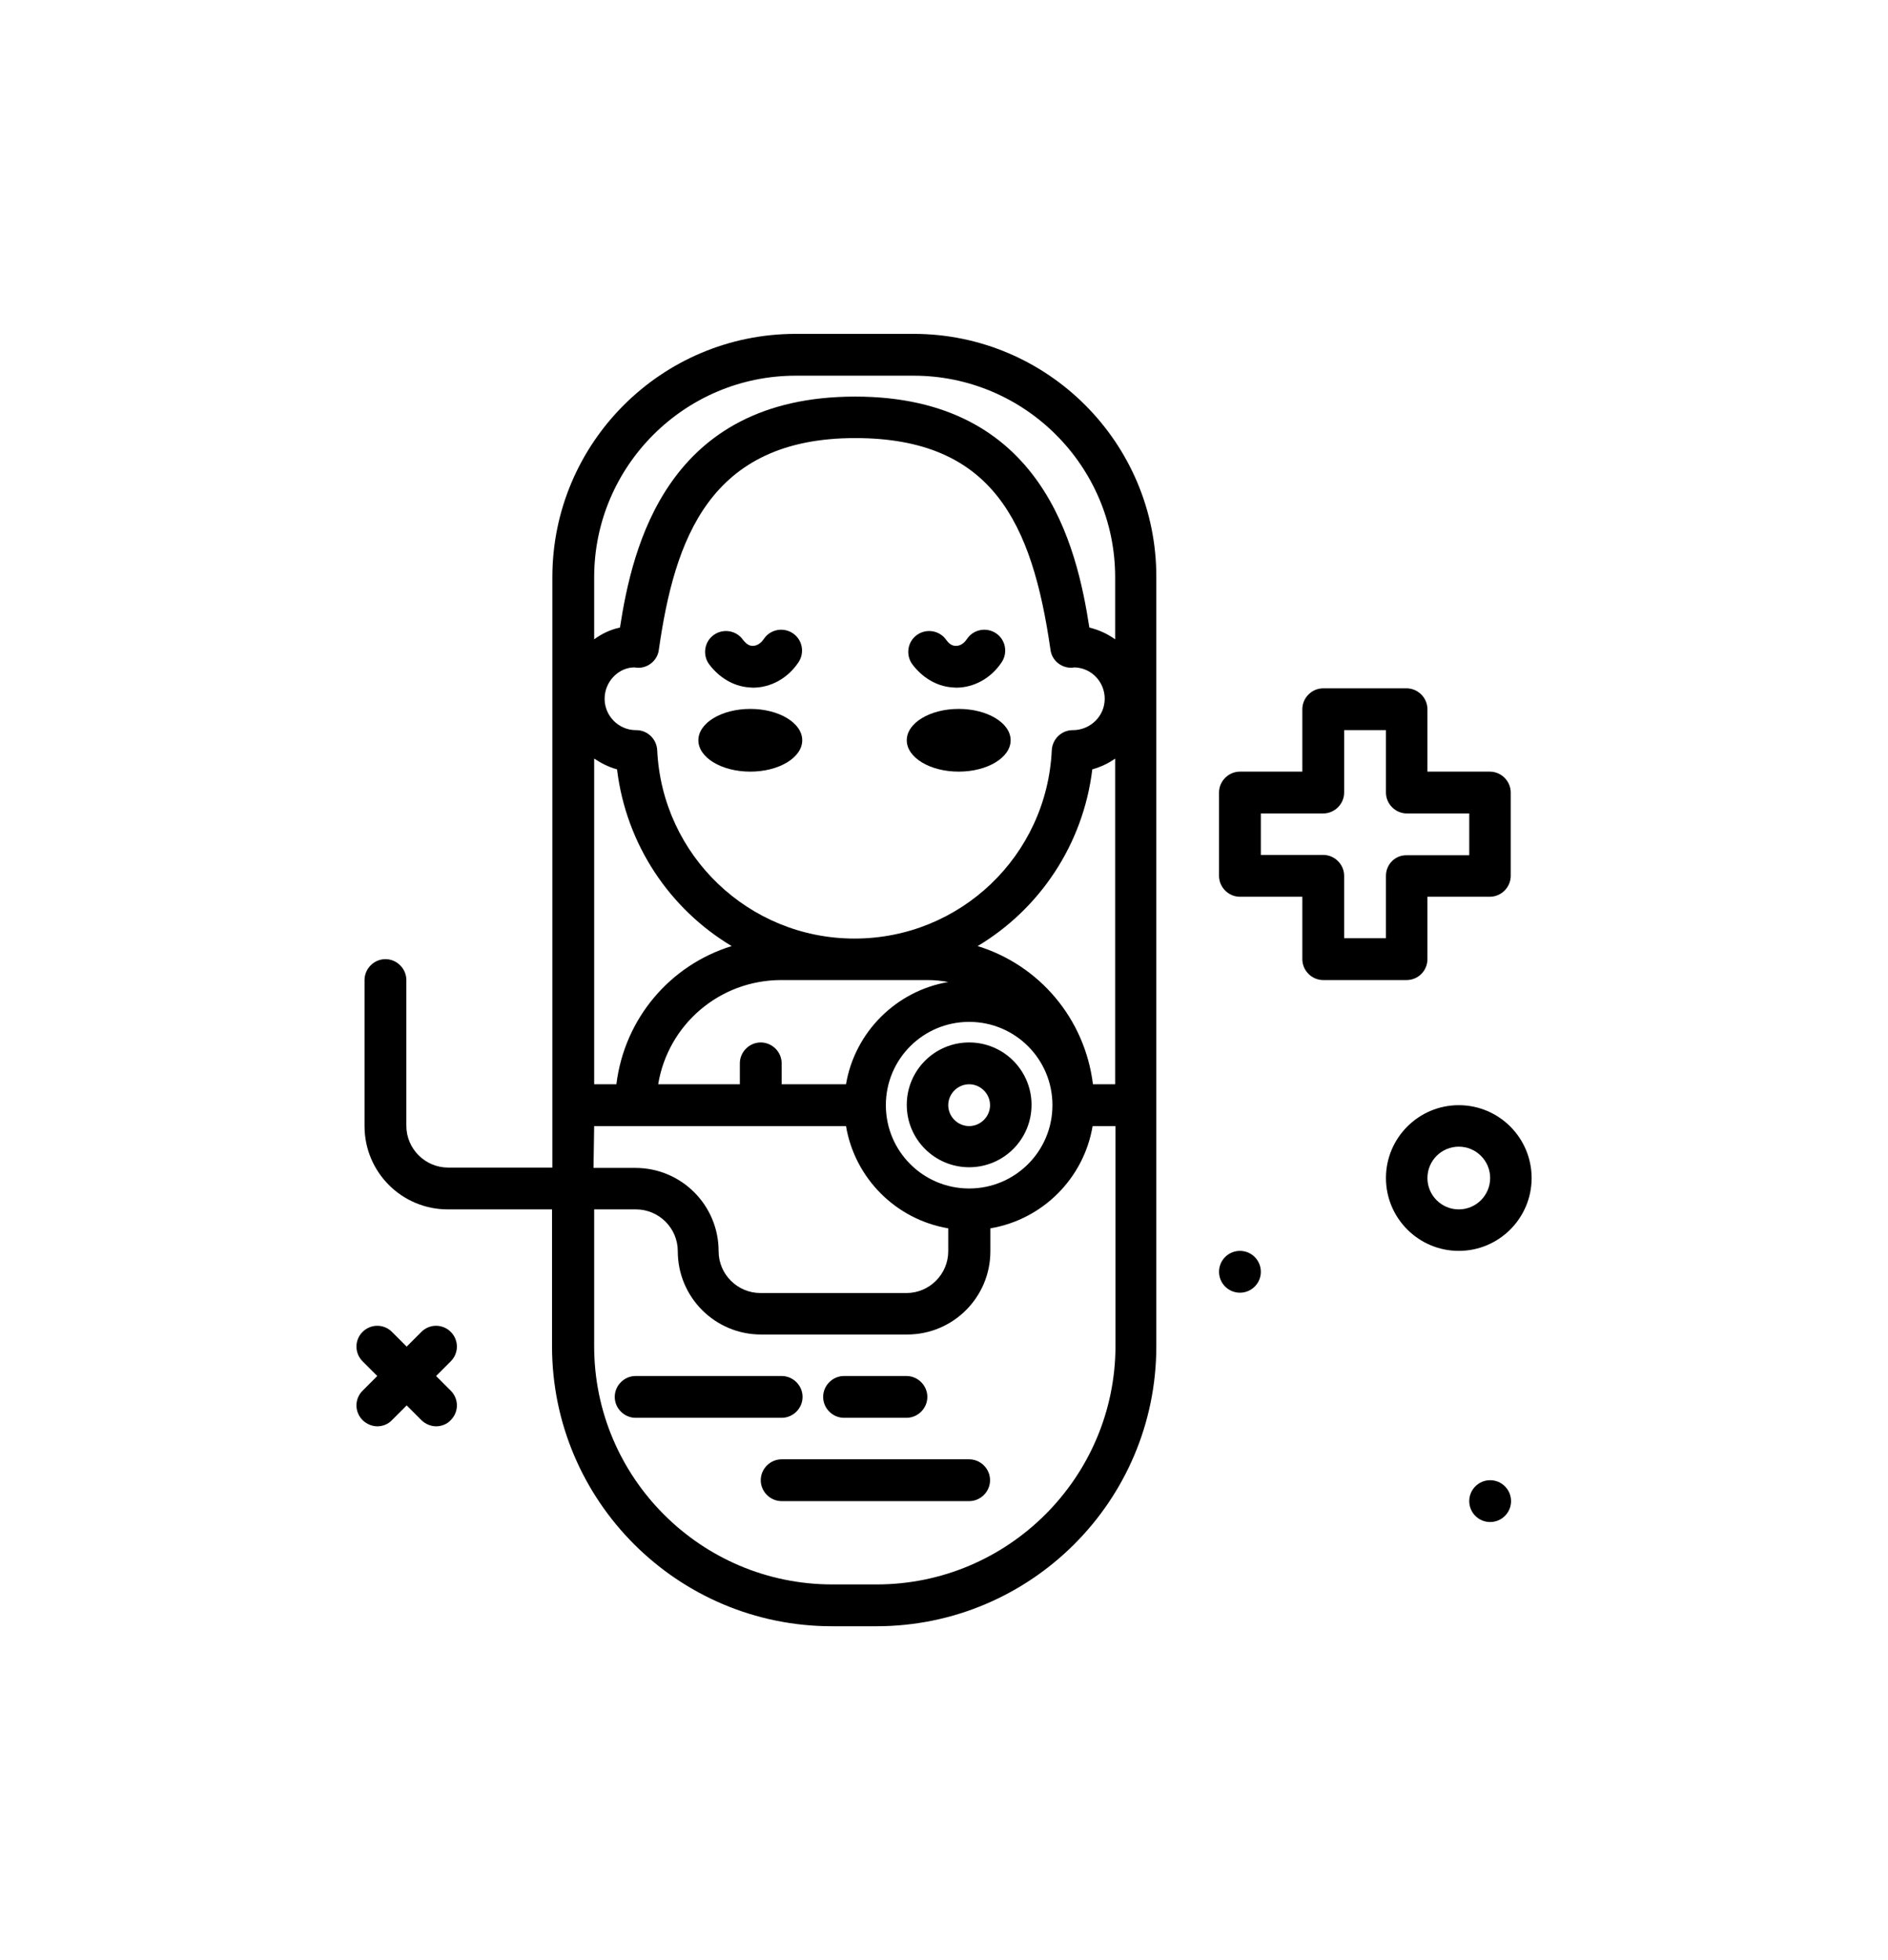
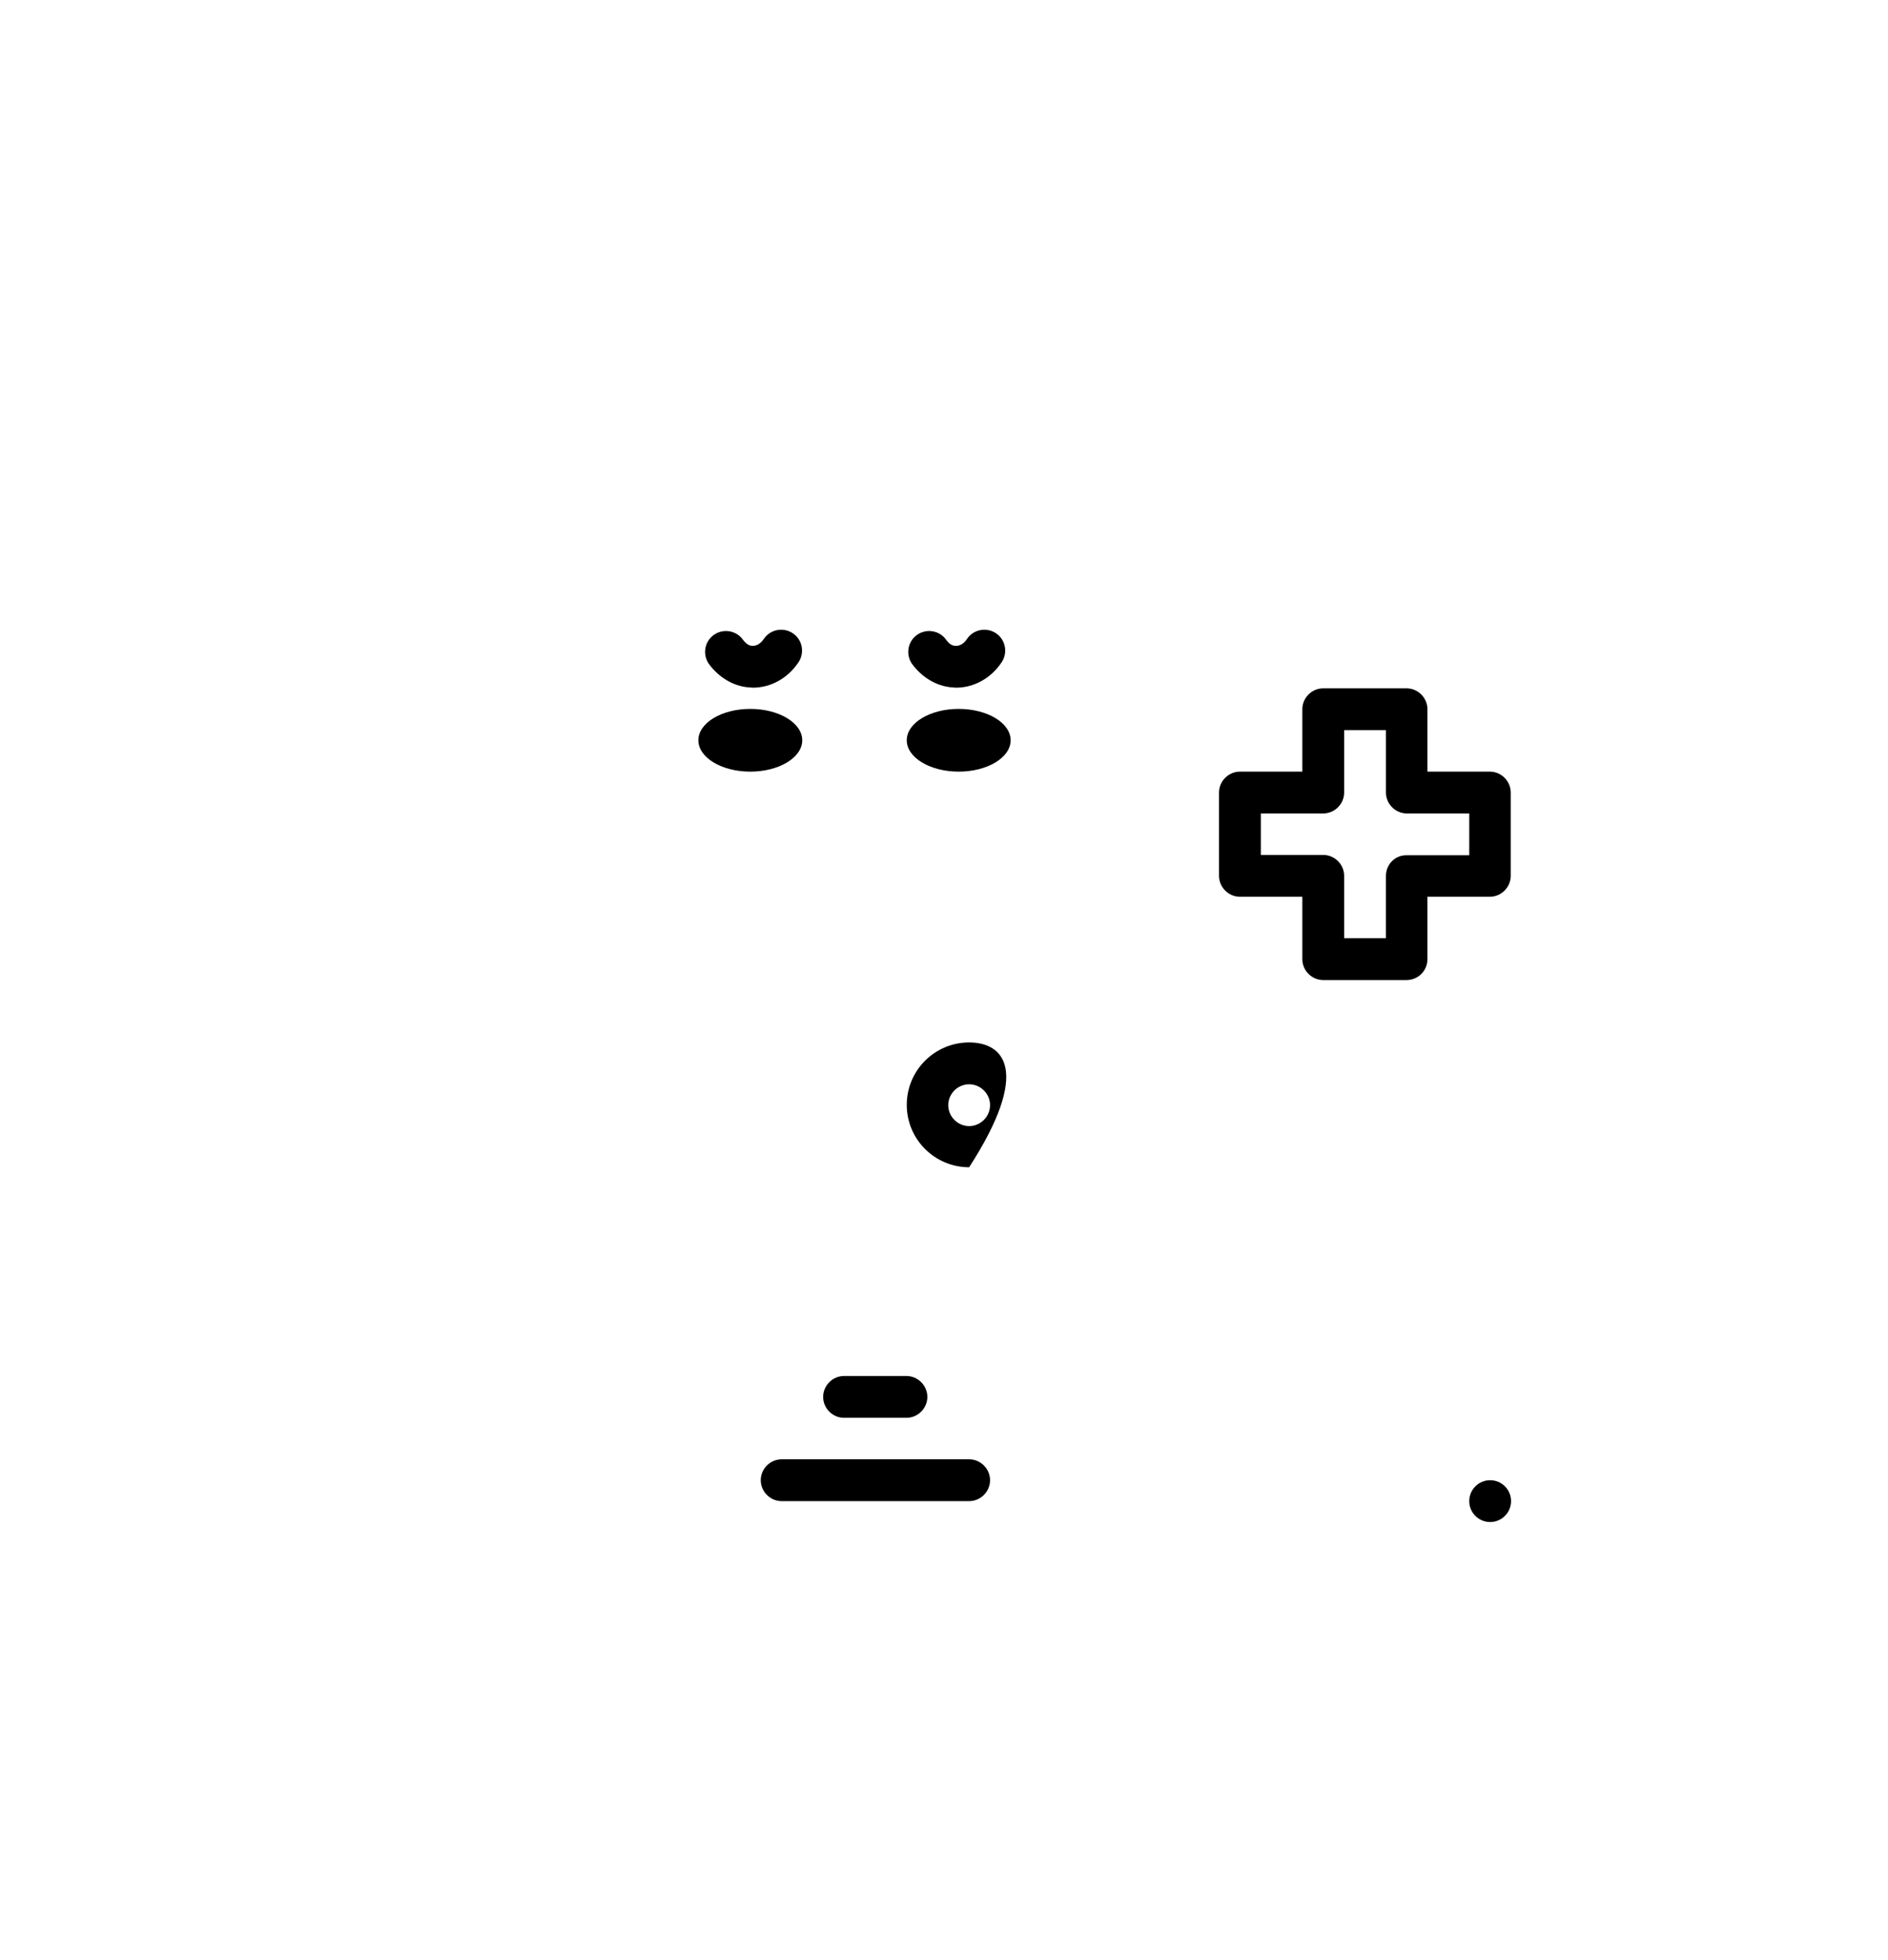
<svg xmlns="http://www.w3.org/2000/svg" id="Layer_1" x="0px" y="0px" viewBox="0 0 578 600" style="enable-background:new 0 0 578 600;" xml:space="preserve">
  <g>
-     <path d="M279.7,102.2h-36.1c-41.1,0-74.5,33.4-74.5,74.5v180.7h-31.9c-7,0-12.8-5.7-12.8-12.8V300c0-3.5-2.9-6.4-6.4-6.4  c-3.5,0-6.4,2.9-6.4,6.4v44.7c0,14.1,11.4,25.5,25.5,25.5h31.9v41.9c0,47.3,38.4,85.7,85.7,85.7h13.6c47.3,0,85.7-38.4,85.7-85.7  V176.7C354.1,135.6,320.7,102.2,279.7,102.2L279.7,102.2z M341.4,331.9h-6.8c-2.5-20.2-16.5-36.5-35.3-42.3  c18.9-11.3,32.3-31,35.1-54.1c2.5-0.7,4.9-1.8,7-3.3V331.9z M296.7,363.8c-14.1,0-25.5-11.4-25.5-25.5s11.4-25.5,25.5-25.5  c14.1,0,25.5,11.4,25.5,25.5S310.8,363.8,296.7,363.8z M259,331.9h-19.7v-6.4c0-3.5-2.9-6.4-6.4-6.4c-3.5,0-6.4,2.9-6.4,6.4v6.4  h-25c3-18.2,18.7-31.9,37.7-31.9h44.7c2.2,0,4.3,0.2,6.4,0.6C274.4,303.3,261.7,315.9,259,331.9z M328.8,223.5c-0.1,0-0.2,0-0.4,0  c-3.4,0-6.2,2.7-6.4,6.1c-1.5,32.4-28.1,57.7-60.4,57.7s-58.9-25.4-60.4-57.7c-0.2-3.4-3-6.1-6.4-6.1c-0.1,0-0.2,0-0.3,0  c-5.2-0.1-9.4-4.4-9.4-9.6c0-5.3,4.3-9.6,9.1-9.6c0.2,0,0.7,0.1,0.9,0.1c3.2,0.2,6.2-2.2,6.6-5.5c4.8-33.6,15.4-64.8,60.1-64.8  c42,0,54.2,25.9,59.8,64.8c0.4,3.2,3.2,5.5,6.3,5.5c0.2,0,0.5,0,1-0.1c5.2,0.1,9.3,4.4,9.3,9.6C338.2,219.1,334,223.3,328.8,223.5  L328.8,223.5z M188.9,235.5c2.8,23.1,16.2,42.8,35.1,54.1c-18.8,5.8-32.8,22.1-35.3,42.3h-6.8v-99.7  C184,233.6,186.3,234.8,188.9,235.5z M181.9,344.7H259c2.7,16,15.3,28.6,31.3,31.3v7c0,7-5.7,12.8-12.8,12.8h-44.7  c-7,0-12.8-5.7-12.8-12.8c0-14.1-11.4-25.5-25.5-25.5h-12.8L181.9,344.7z M268.4,485h-13.6c-40.2,0-72.9-32.7-72.9-72.9v-41.9h12.8  c7,0,12.8,5.7,12.8,12.8c0,14.1,11.4,25.5,25.5,25.5h44.7c14.1,0,25.5-11.4,25.5-25.5v-7c16-2.7,28.6-15.3,31.3-31.3h7v67.4  C341.4,452.3,308.6,485,268.4,485L268.4,485z M341.4,195.7c-2.4-1.7-5-2.9-7.9-3.6c-3.8-24.6-14.2-70.7-71.7-70.7  c-57.7,0-68.2,46.1-72,70.7c-2.9,0.6-5.6,1.9-7.9,3.6v-19c0-34,27.7-61.7,61.7-61.7h36.1c34,0,61.7,27.7,61.7,61.7L341.4,195.7  L341.4,195.7z" />
    <path d="M296.7,446.7h-57.4c-3.5,0-6.4,2.9-6.4,6.4s2.9,6.4,6.4,6.4h57.4c3.5,0,6.4-2.9,6.4-6.4S300.2,446.7,296.7,446.7z" />
    <circle cx="456.2" cy="459.5" r="6.4" />
-     <circle cx="379.6" cy="389.3" r="6.4" />
-     <path d="M245.7,427.6c0-3.5-2.9-6.4-6.4-6.4h-44.7c-3.5,0-6.4,2.9-6.4,6.4s2.9,6.4,6.4,6.4h44.7C242.8,434,245.7,431.1,245.7,427.6  z" />
    <path d="M258.4,434h19.1c3.5,0,6.4-2.9,6.4-6.4s-2.9-6.4-6.4-6.4h-19.1c-3.5,0-6.4,2.9-6.4,6.4S254.9,434,258.4,434z" />
-     <path d="M468.9,360.6c0-12.3-10-22.3-22.3-22.3c-12.3,0-22.3,10-22.3,22.3s10,22.3,22.3,22.3C458.9,382.9,468.9,372.9,468.9,360.6z   M446.6,370.2c-5.3,0-9.6-4.3-9.6-9.6s4.3-9.6,9.6-9.6s9.6,4.3,9.6,9.6S451.9,370.2,446.6,370.2z" />
-     <path d="M138,407.7c-2.5-2.5-6.5-2.5-9,0l-4.5,4.5l-4.5-4.5c-2.5-2.5-6.5-2.5-9,0c-2.5,2.5-2.5,6.5,0,9l4.5,4.5l-4.5,4.5  c-2.5,2.5-2.5,6.5,0,9c1.2,1.2,2.9,1.9,4.5,1.9s3.3-0.6,4.5-1.9l4.5-4.5l4.5,4.5c1.2,1.2,2.9,1.9,4.5,1.9c1.6,0,3.3-0.6,4.5-1.9  c2.5-2.5,2.5-6.5,0-9l-4.5-4.5l4.5-4.5C140.5,414.2,140.5,410.2,138,407.7z" />
    <ellipse cx="293.5" cy="226.6" rx="15.9" ry="9.6" />
    <ellipse cx="229.7" cy="226.6" rx="15.9" ry="9.6" />
    <path d="M229.1,210.4c0.5,0,0.9,0.1,1.4,0.1c5.4,0,10.6-2.8,13.9-7.7c2-2.9,1.3-6.9-1.6-8.9c-2.9-2-6.9-1.3-8.9,1.6  c-1,1.5-2.3,2.3-3.7,2.2c-1.3-0.1-2.2-1.2-2.7-1.8c-2-2.9-6-3.6-8.9-1.6c-2.9,2-3.6,6-1.6,8.9C220,207.3,224.4,210,229.1,210.4  L229.1,210.4z" />
    <path d="M291.3,210.4c0.5,0,0.9,0.1,1.4,0.1c5.4,0,10.6-2.8,13.9-7.7c2-2.9,1.3-6.9-1.6-8.9c-2.9-2-6.9-1.3-8.9,1.6  c-1,1.5-2.2,2.3-3.7,2.2c-1.3-0.1-2.1-1-2.7-1.8c-2-2.9-6-3.6-8.9-1.6c-2.9,2-3.6,6-1.6,8.9C282.2,207.3,286.6,210,291.3,210.4  L291.3,210.4z" />
    <path d="M437,293.6v-19.1h19.1c3.5,0,6.4-2.9,6.4-6.4v-25.5c0-3.5-2.9-6.4-6.4-6.4H437v-19.1c0-3.5-2.9-6.4-6.4-6.4h-25.5  c-3.5,0-6.4,2.9-6.4,6.4v19.1h-19.1c-3.5,0-6.4,2.9-6.4,6.4v25.5c0,3.5,2.9,6.4,6.4,6.4h19.1v19.1c0,3.5,2.9,6.4,6.4,6.4h25.5  C434.2,300,437,297.1,437,293.6z M424.3,268.1v19.1h-12.8v-19.1c0-3.5-2.9-6.4-6.4-6.4H386V249h19.1c3.5,0,6.4-2.9,6.4-6.4v-19.1  h12.8v19.1c0,3.5,2.9,6.4,6.4,6.4h19.1v12.8h-19.1C427.1,261.7,424.3,264.6,424.3,268.1z" />
-     <path d="M296.7,319.1c-10.6,0-19.1,8.6-19.1,19.1c0,10.6,8.6,19.1,19.1,19.1c10.6,0,19.1-8.6,19.1-19.1  C315.8,327.7,307.3,319.1,296.7,319.1z M296.7,344.7c-3.5,0-6.4-2.9-6.4-6.4s2.9-6.4,6.4-6.4s6.4,2.9,6.4,6.4  S300.2,344.7,296.7,344.7z" />
+     <path d="M296.7,319.1c-10.6,0-19.1,8.6-19.1,19.1c0,10.6,8.6,19.1,19.1,19.1C315.8,327.7,307.3,319.1,296.7,319.1z M296.7,344.7c-3.5,0-6.4-2.9-6.4-6.4s2.9-6.4,6.4-6.4s6.4,2.9,6.4,6.4  S300.2,344.7,296.7,344.7z" />
  </g>
</svg>